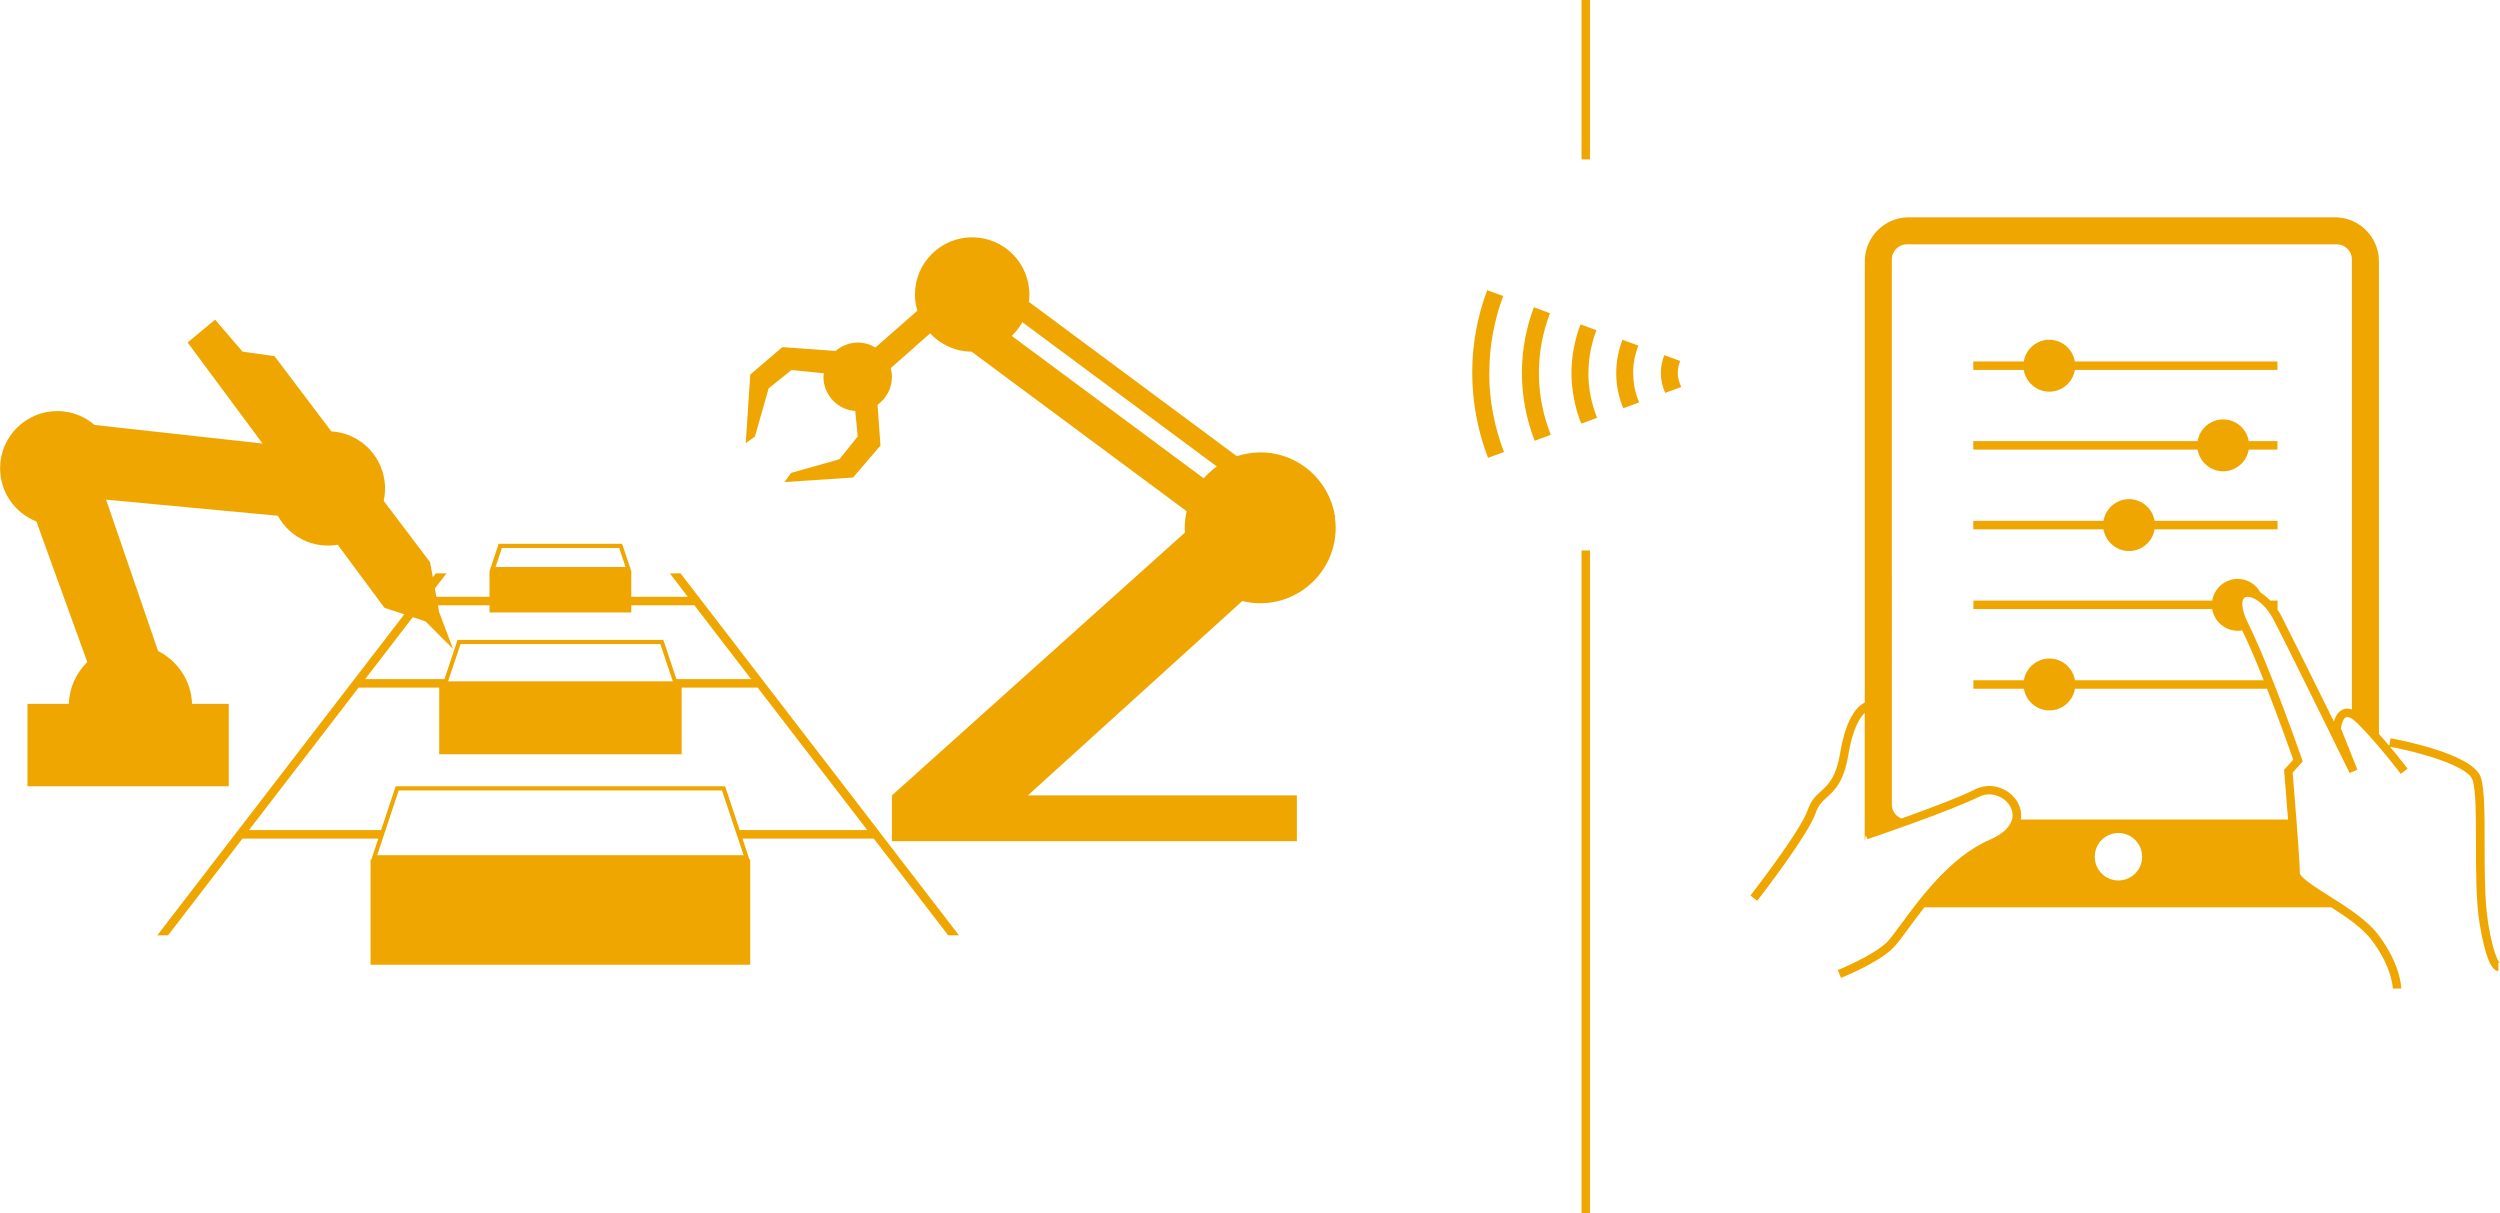
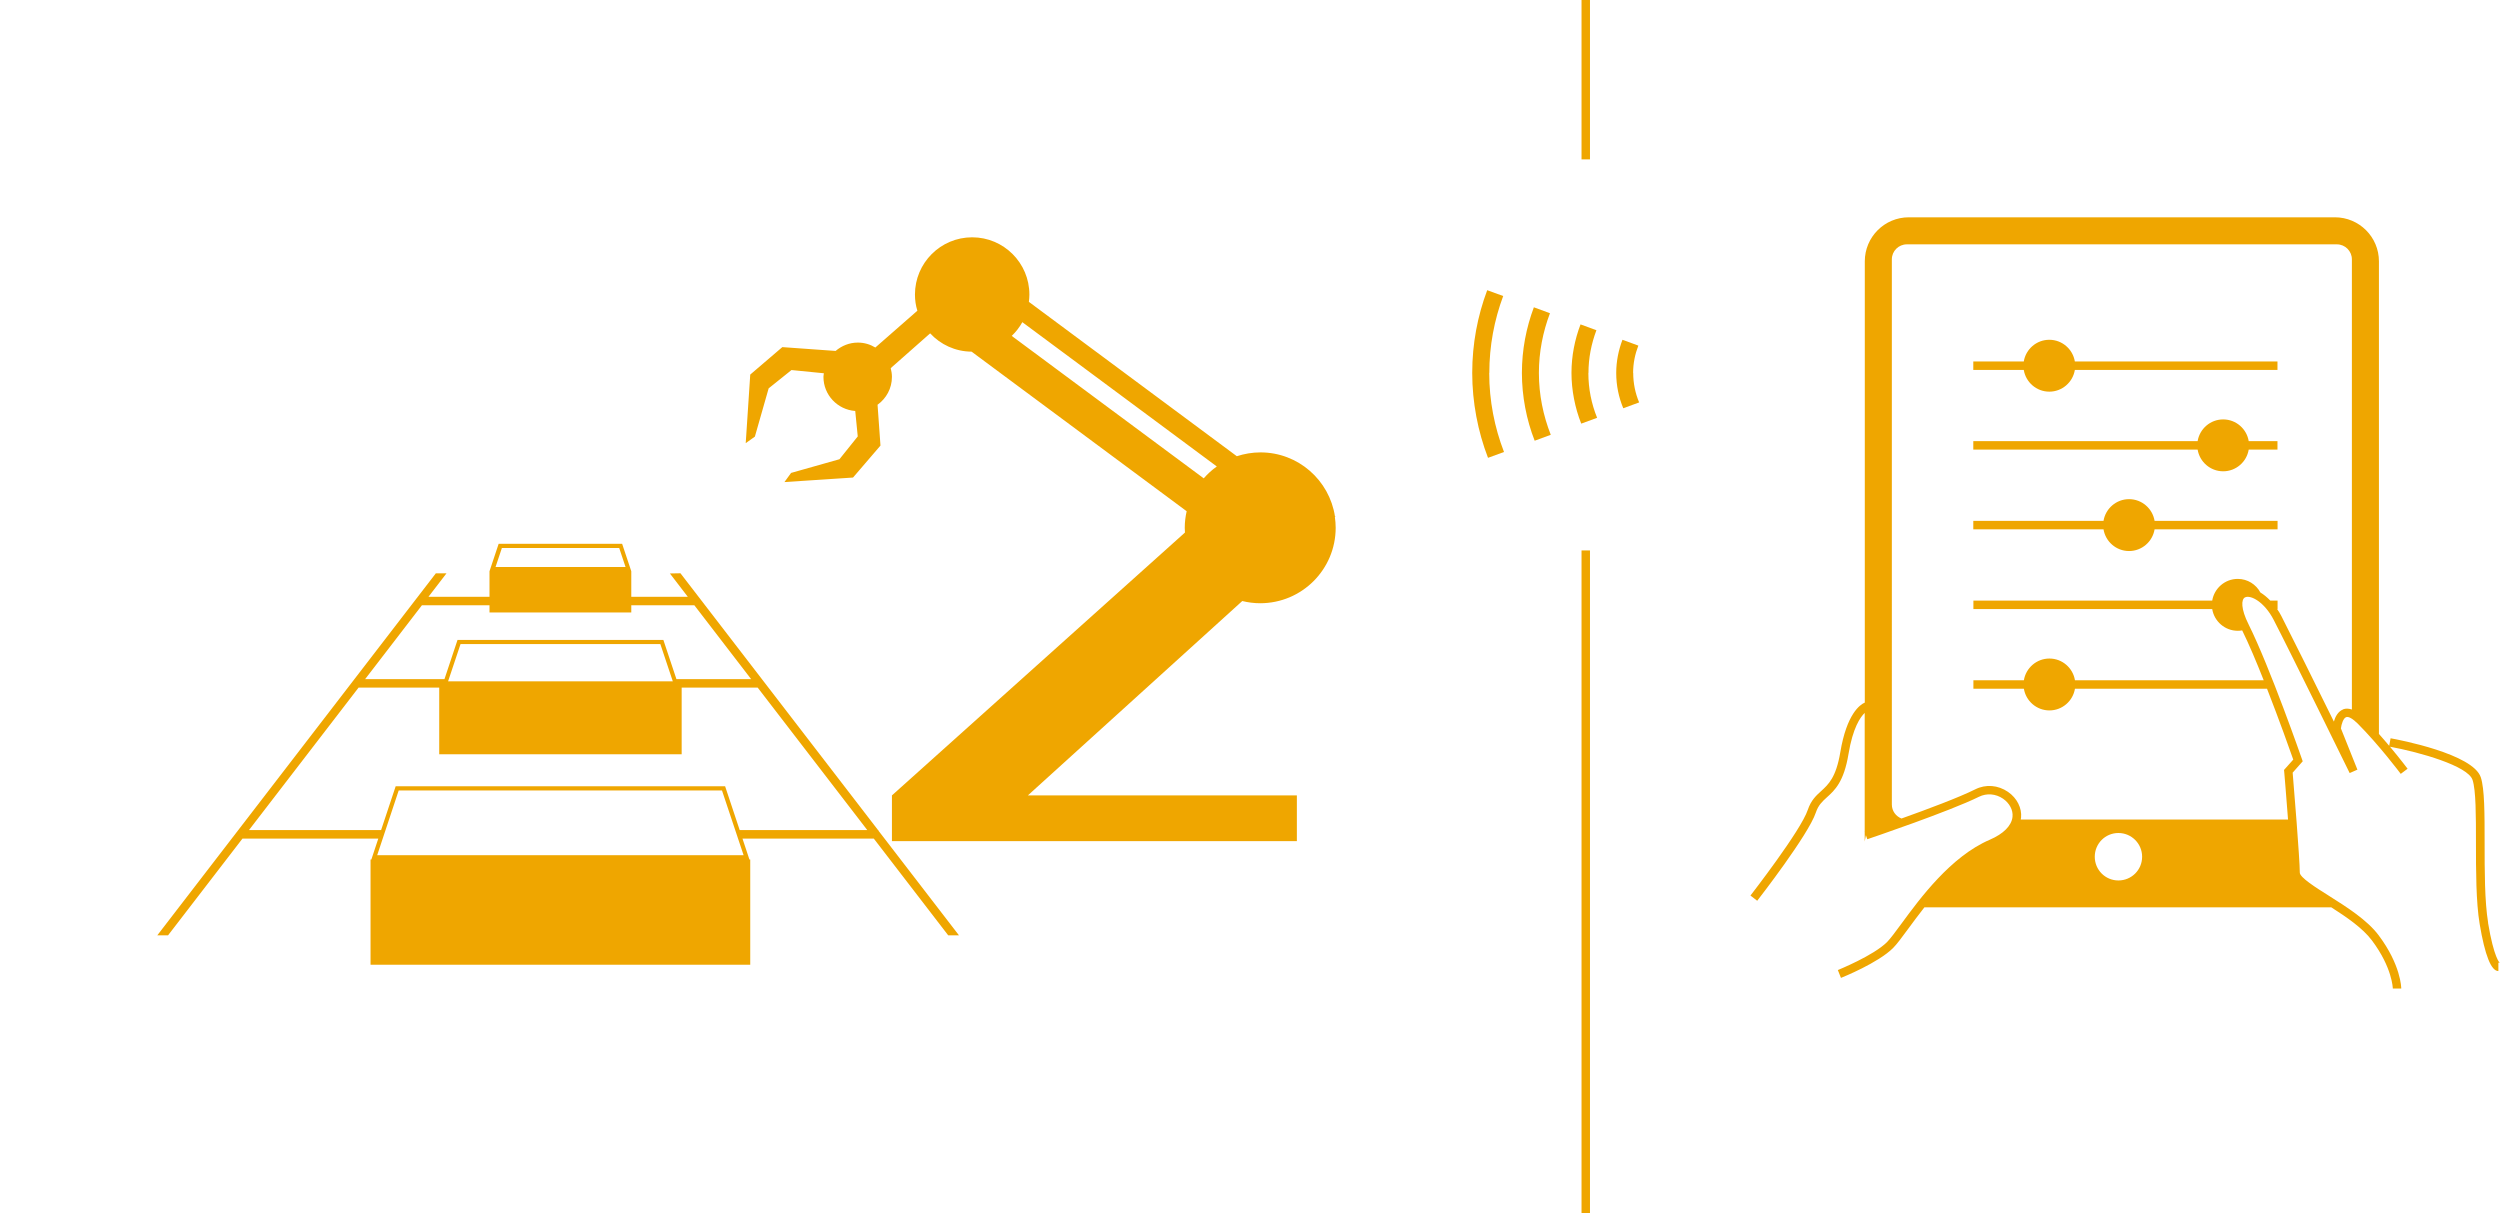
<svg xmlns="http://www.w3.org/2000/svg" id="_レイヤー_2" width="248.62" height="120.65" viewBox="0 0 248.62 120.65">
  <defs>
    <style>.cls-1{fill:#efa600;}</style>
  </defs>
  <g id="_レイヤー_1-2">
    <g>
      <path class="cls-1" d="m132.86,51.36h-.1c-.55-3.6-3.65-6.37-7.41-6.37-.82,0-1.61.14-2.35.38l-20.68-15.35c.03-.24.05-.48.05-.73,0-3.14-2.55-5.69-5.69-5.69s-5.69,2.55-5.69,5.69c0,.56.08,1.1.24,1.61l-4.18,3.66c-.51-.31-1.1-.49-1.74-.49-.85,0-1.61.32-2.21.83l-5.3-.38-3.19,2.73-.45,6.82.91-.65,1.37-4.8,2.27-1.82,3.22.32c-.01.12-.04.24-.04.36,0,1.8,1.4,3.26,3.16,3.39l.25,2.53-1.82,2.27-4.81,1.36-.66.91,6.82-.45,2.73-3.18-.29-4.06c.86-.62,1.43-1.62,1.43-2.77,0-.3-.05-.59-.12-.87l3.92-3.46c1.03,1.11,2.49,1.81,4.12,1.82l21.39,15.87c-.12.53-.19,1.08-.19,1.65,0,.16.01.32.02.47l-29.14,26.14v4.55h40.27v-4.55h-26.75l21.32-19.33c.57.14,1.17.22,1.78.22,4.15,0,7.51-3.36,7.51-7.51,0-.36-.03-.71-.08-1.06l.08-.08Zm-32.24-17.96c.42-.4.77-.86,1.05-1.36l19.34,14.35c-.48.34-.92.74-1.3,1.18l-19.09-14.16Z" />
      <path class="cls-1" d="m87.36,82.6v-.05h-.04l-19.65-25.54-1.05.02,1.78,2.32h-5.62v-2.54h0l-.91-2.73h-12.28l-.91,2.73h0v2.54h-6.07l1.79-2.33h-1.06s-27.7,36-27.7,36h1.07l7.4-9.62h13.51l-.69,2.08h-.08v10.46h37.76v-10.46h-.08l-.69-2.08h13.06l7.4,9.62h1.07l-8.01-10.41Zm-37.46-28.1h11.68l.63,1.89h-12.93l.63-1.89Zm-7.94,5.69h6.72v.72h14.1v-.72h6.27l5.65,7.35h-7.43l-1.3-3.9h-20.47l-1.3,3.9h-7.89l5.65-7.35Zm24.94,7.57h-22.34l1.24-3.71h19.87l1.24,3.71Zm7.05,17.29h-36.44l2.14-6.44h32.15l2.15,6.44Zm-.39-2.5l-1.45-4.36h-32.76l-1.45,4.36h-13.14l10.9-14.17h8.02v6.63h24.11v-6.63h7.56l10.9,14.17h-12.69Z" />
-       <path class="cls-1" d="m43.68,60.91l-.91-5-4.61-6.1c.59-2.66-.8-5.43-3.4-6.5-.59-.24-1.2-.37-1.81-.41l-5.65-7.48-3.18-.45-2.73-3.18-2.73,2.27,7.45,10.05-16.71-1.85c-1-.86-2.29-1.38-3.7-1.38-3.14,0-5.69,2.55-5.69,5.69,0,2.41,1.5,4.46,3.61,5.29l5.06,13.98c-1.09,1.07-1.78,2.53-1.84,4.16H2.73v8.19h20.02v-8.19h-3.65c-.08-2.31-1.44-4.28-3.38-5.26l-5.17-15.05,17.08,1.6c.61,1.12,1.59,2.04,2.85,2.55,1.02.41,2.09.51,3.1.33l4.65,6.27,4.09,1.36,2.73,2.73-1.37-3.64Z" />
      <rect class="cls-1" x="157.28" width=".84" height="15.85" />
      <rect class="cls-1" x="157.28" y="54.74" width=".84" height="65.91" />
      <g>
        <path class="cls-1" d="m203.8,33.79c-1.28,0-2.34.94-2.54,2.16h-5.02v.84h5.02c.2,1.22,1.26,2.16,2.54,2.16s2.34-.94,2.54-2.16h20.15v-.84h-20.15c-.2-1.22-1.26-2.16-2.54-2.16Z" />
        <path class="cls-1" d="m221.09,41.71c-1.28,0-2.34.94-2.54,2.16h-22.31v.84h22.31c.2,1.22,1.26,2.16,2.54,2.16s2.34-.94,2.54-2.16h2.86v-.84h-2.86c-.2-1.22-1.26-2.16-2.54-2.16Z" />
        <path class="cls-1" d="m211.73,49.64c-1.28,0-2.34.94-2.54,2.16h-12.95v.84h12.95c.2,1.22,1.26,2.16,2.54,2.16s2.34-.94,2.54-2.16h12.23v-.84h-12.23c-.2-1.22-1.26-2.16-2.54-2.16Z" />
        <path class="cls-1" d="m247.44,91.77c-.35-2.13-.35-5.22-.35-7.94,0-2.89,0-5.38-.38-6.53-.78-2.33-8.13-3.73-8.97-3.88l-.14.75c-.32-.38-.66-.78-1.02-1.18V25.99c0-2.42-1.96-4.38-4.38-4.38h-42.37c-2.42,0-4.38,1.96-4.38,4.38v43.88c-.48.21-1.8,1.12-2.44,4.96-.42,2.49-1.17,3.17-1.9,3.84-.5.45-1.01.92-1.33,1.87-.69,2.07-5.65,8.45-5.7,8.52l.67.52c.21-.27,5.09-6.56,5.83-8.77.25-.74.62-1.08,1.09-1.51.8-.72,1.7-1.54,2.16-4.32.43-2.6,1.17-3.66,1.61-4.08v11.77s-.01,0-.02,0l.02.04v.98l.12-.63h0s.14.4.14.4c.33-.11,8.22-2.79,11.1-4.22.77-.38,1.67-.31,2.4.19.65.45,1.01,1.14.94,1.8-.09.88-.89,1.69-2.26,2.28-3.89,1.67-6.95,5.85-8.78,8.34-.61.83-1.1,1.49-1.43,1.83-1.36,1.36-4.86,2.77-4.9,2.79l.31.78c.15-.06,3.7-1.49,5.18-2.97.38-.38.88-1.06,1.52-1.93.46-.62.99-1.35,1.6-2.12h40.46c1.53.98,3.13,2.07,4.04,3.29,2.04,2.71,2.08,4.77,2.08,4.79h.84c0-.09-.03-2.34-2.25-5.3-1.14-1.52-3.16-2.8-4.95-3.93-1.29-.81-2.89-1.82-2.89-2.3,0-1.34-.6-8.66-.71-9.94l1-1.13-.08-.23c-.03-.09-3.16-9.08-5.3-13.38-.79-1.57-.74-2.5-.36-2.69.55-.28,1.93.45,2.85,2.23,1.78,3.44,7.5,15.12,7.56,15.24l.77-.34-1.64-4.1c.05-.43.24-1.02.52-1.12.24-.09.65.15,1.15.64,2.11,2.11,4.26,4.97,4.28,5l.68-.51s-.73-.97-1.75-2.19c2.98.55,7.75,1.91,8.21,3.3.34,1.02.34,3.56.34,6.26s0,5.89.37,8.08c.52,3.1,1.14,4.67,1.86,4.67v-.84c.1,0,.15.04.15.04-.02-.02-.59-.47-1.18-4.01Zm-36.77-4.21c-1.3,0-2.35-1.05-2.35-2.36s1.05-2.36,2.35-2.36,2.36,1.05,2.36,2.36-1.05,2.36-2.36,2.36Zm22.37-17.02c-.53.2-.81.75-.94,1.22-1.81-3.68-4.19-8.48-5.22-10.49-.13-.25-.27-.49-.42-.7h.04v-.84h-.72c-.33-.34-.66-.61-.99-.81-.43-.8-1.27-1.35-2.25-1.35-1.28,0-2.34.94-2.54,2.16h-23.75v.84h23.75c.2,1.22,1.26,2.16,2.54,2.16.15,0,.29-.01.44-.04.67,1.36,1.42,3.14,2.14,4.96h-18.77c-.2-1.22-1.26-2.16-2.54-2.16s-2.34.94-2.54,2.16h-5.02v.84h5.02c.2,1.22,1.26,2.16,2.54,2.16s2.34-.94,2.54-2.16h19.1c1.23,3.15,2.31,6.19,2.61,7.05l-.92,1.03.02.18s.2,2.34.38,4.75h-26.58c0-.06.02-.12.03-.17.1-.97-.4-1.96-1.3-2.58-.99-.68-2.21-.78-3.26-.25-1.57.79-4.78,1.99-7.33,2.9-.56-.22-.96-.75-.96-1.39V25.79c0-.82.67-1.49,1.49-1.49h42.77c.82,0,1.49.67,1.49,1.49v44.77c-.3-.1-.59-.12-.85-.03Z" />
      </g>
      <g>
        <path class="cls-1" d="m153.04,37.09c0-2.09.4-4.09,1.1-5.94l-1.6-.59c-.76,2.03-1.19,4.23-1.19,6.53s.45,4.65,1.27,6.74l1.6-.59c-.75-1.91-1.18-3.98-1.18-6.15Z" />
        <path class="cls-1" d="m148.11,37.09c0-2.69.49-5.26,1.38-7.65l-1.59-.58c-.96,2.56-1.49,5.33-1.49,8.23s.56,5.82,1.57,8.44l1.59-.58c-.94-2.44-1.47-5.09-1.47-7.86Z" />
        <path class="cls-1" d="m162.41,37.09c0-.96.19-1.87.52-2.72l-1.58-.58c-.39,1.03-.62,2.14-.62,3.3,0,1.24.25,2.43.7,3.51l1.58-.58c-.38-.9-.59-1.89-.59-2.93Z" />
        <path class="cls-1" d="m157.97,37.09c0-1.5.29-2.92.79-4.25l-1.58-.58c-.57,1.5-.9,3.13-.9,4.83s.35,3.48.97,5.04l1.58-.58c-.56-1.38-.87-2.88-.87-4.46Z" />
-         <path class="cls-1" d="m166.85,37.09c0-.42.09-.83.24-1.19l-1.58-.58c-.22.55-.34,1.15-.34,1.77,0,.71.16,1.38.43,1.98l1.6-.59c-.21-.42-.35-.89-.35-1.39Z" />
      </g>
    </g>
  </g>
</svg>